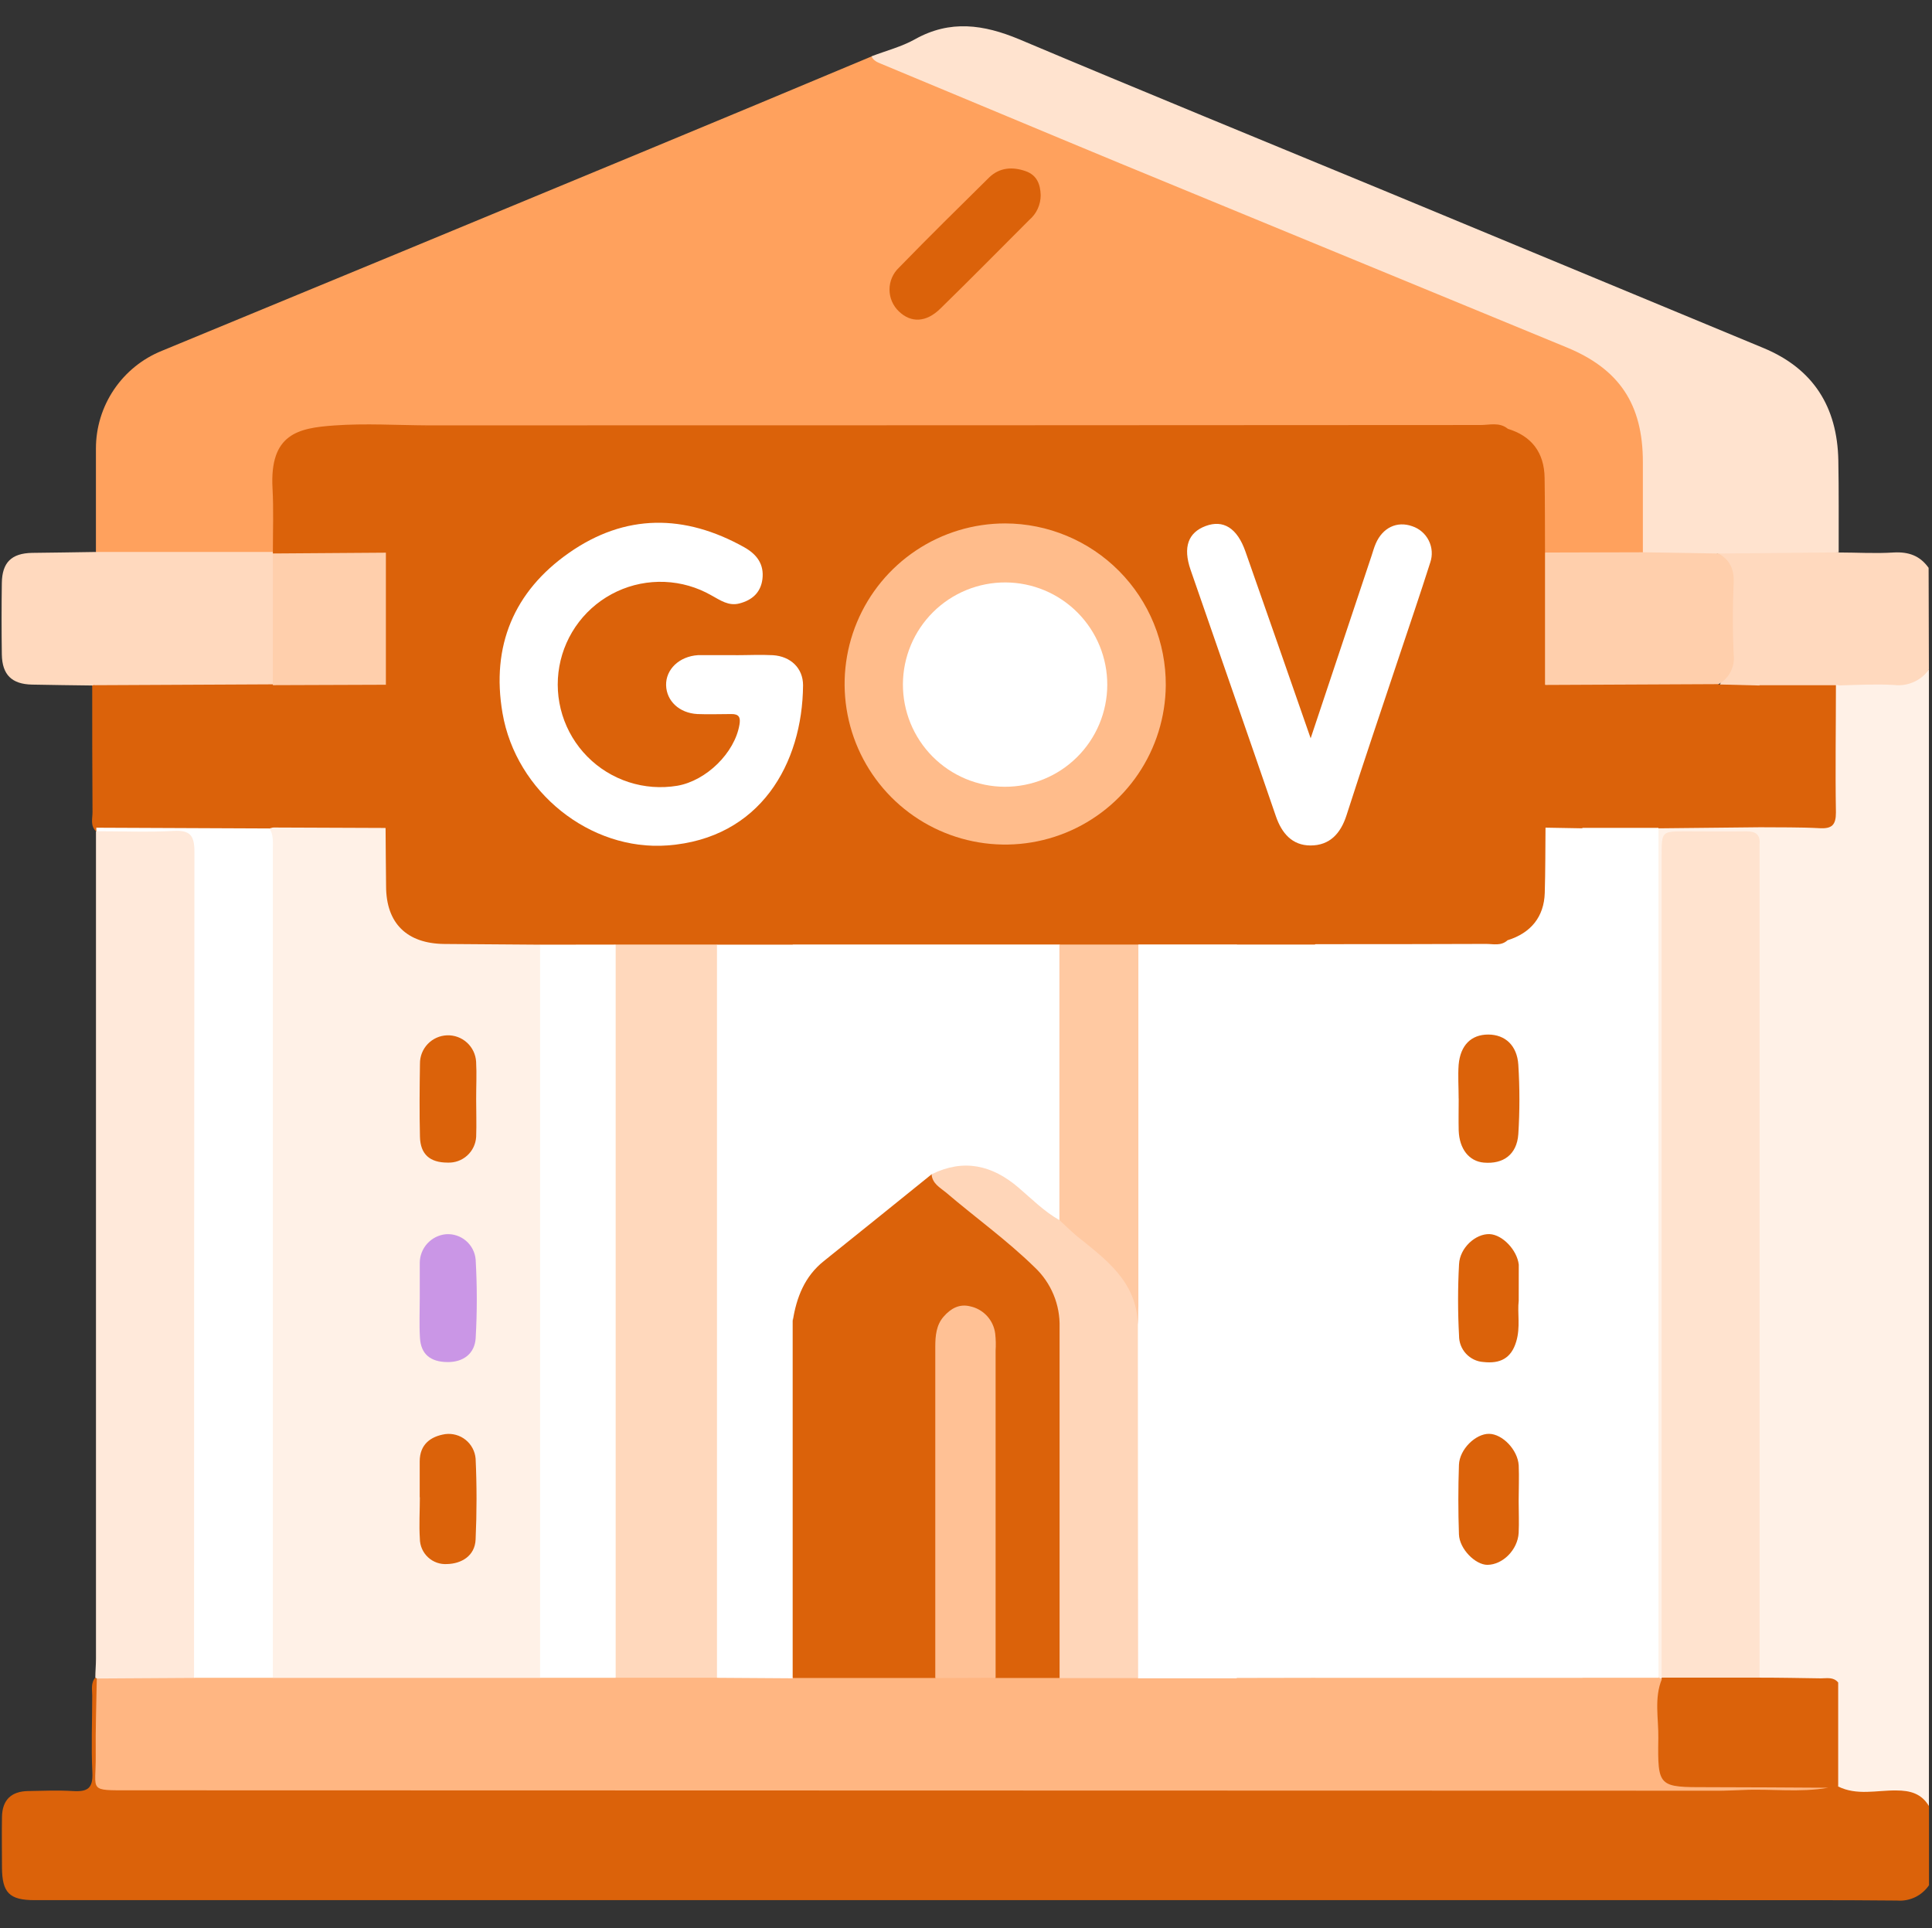
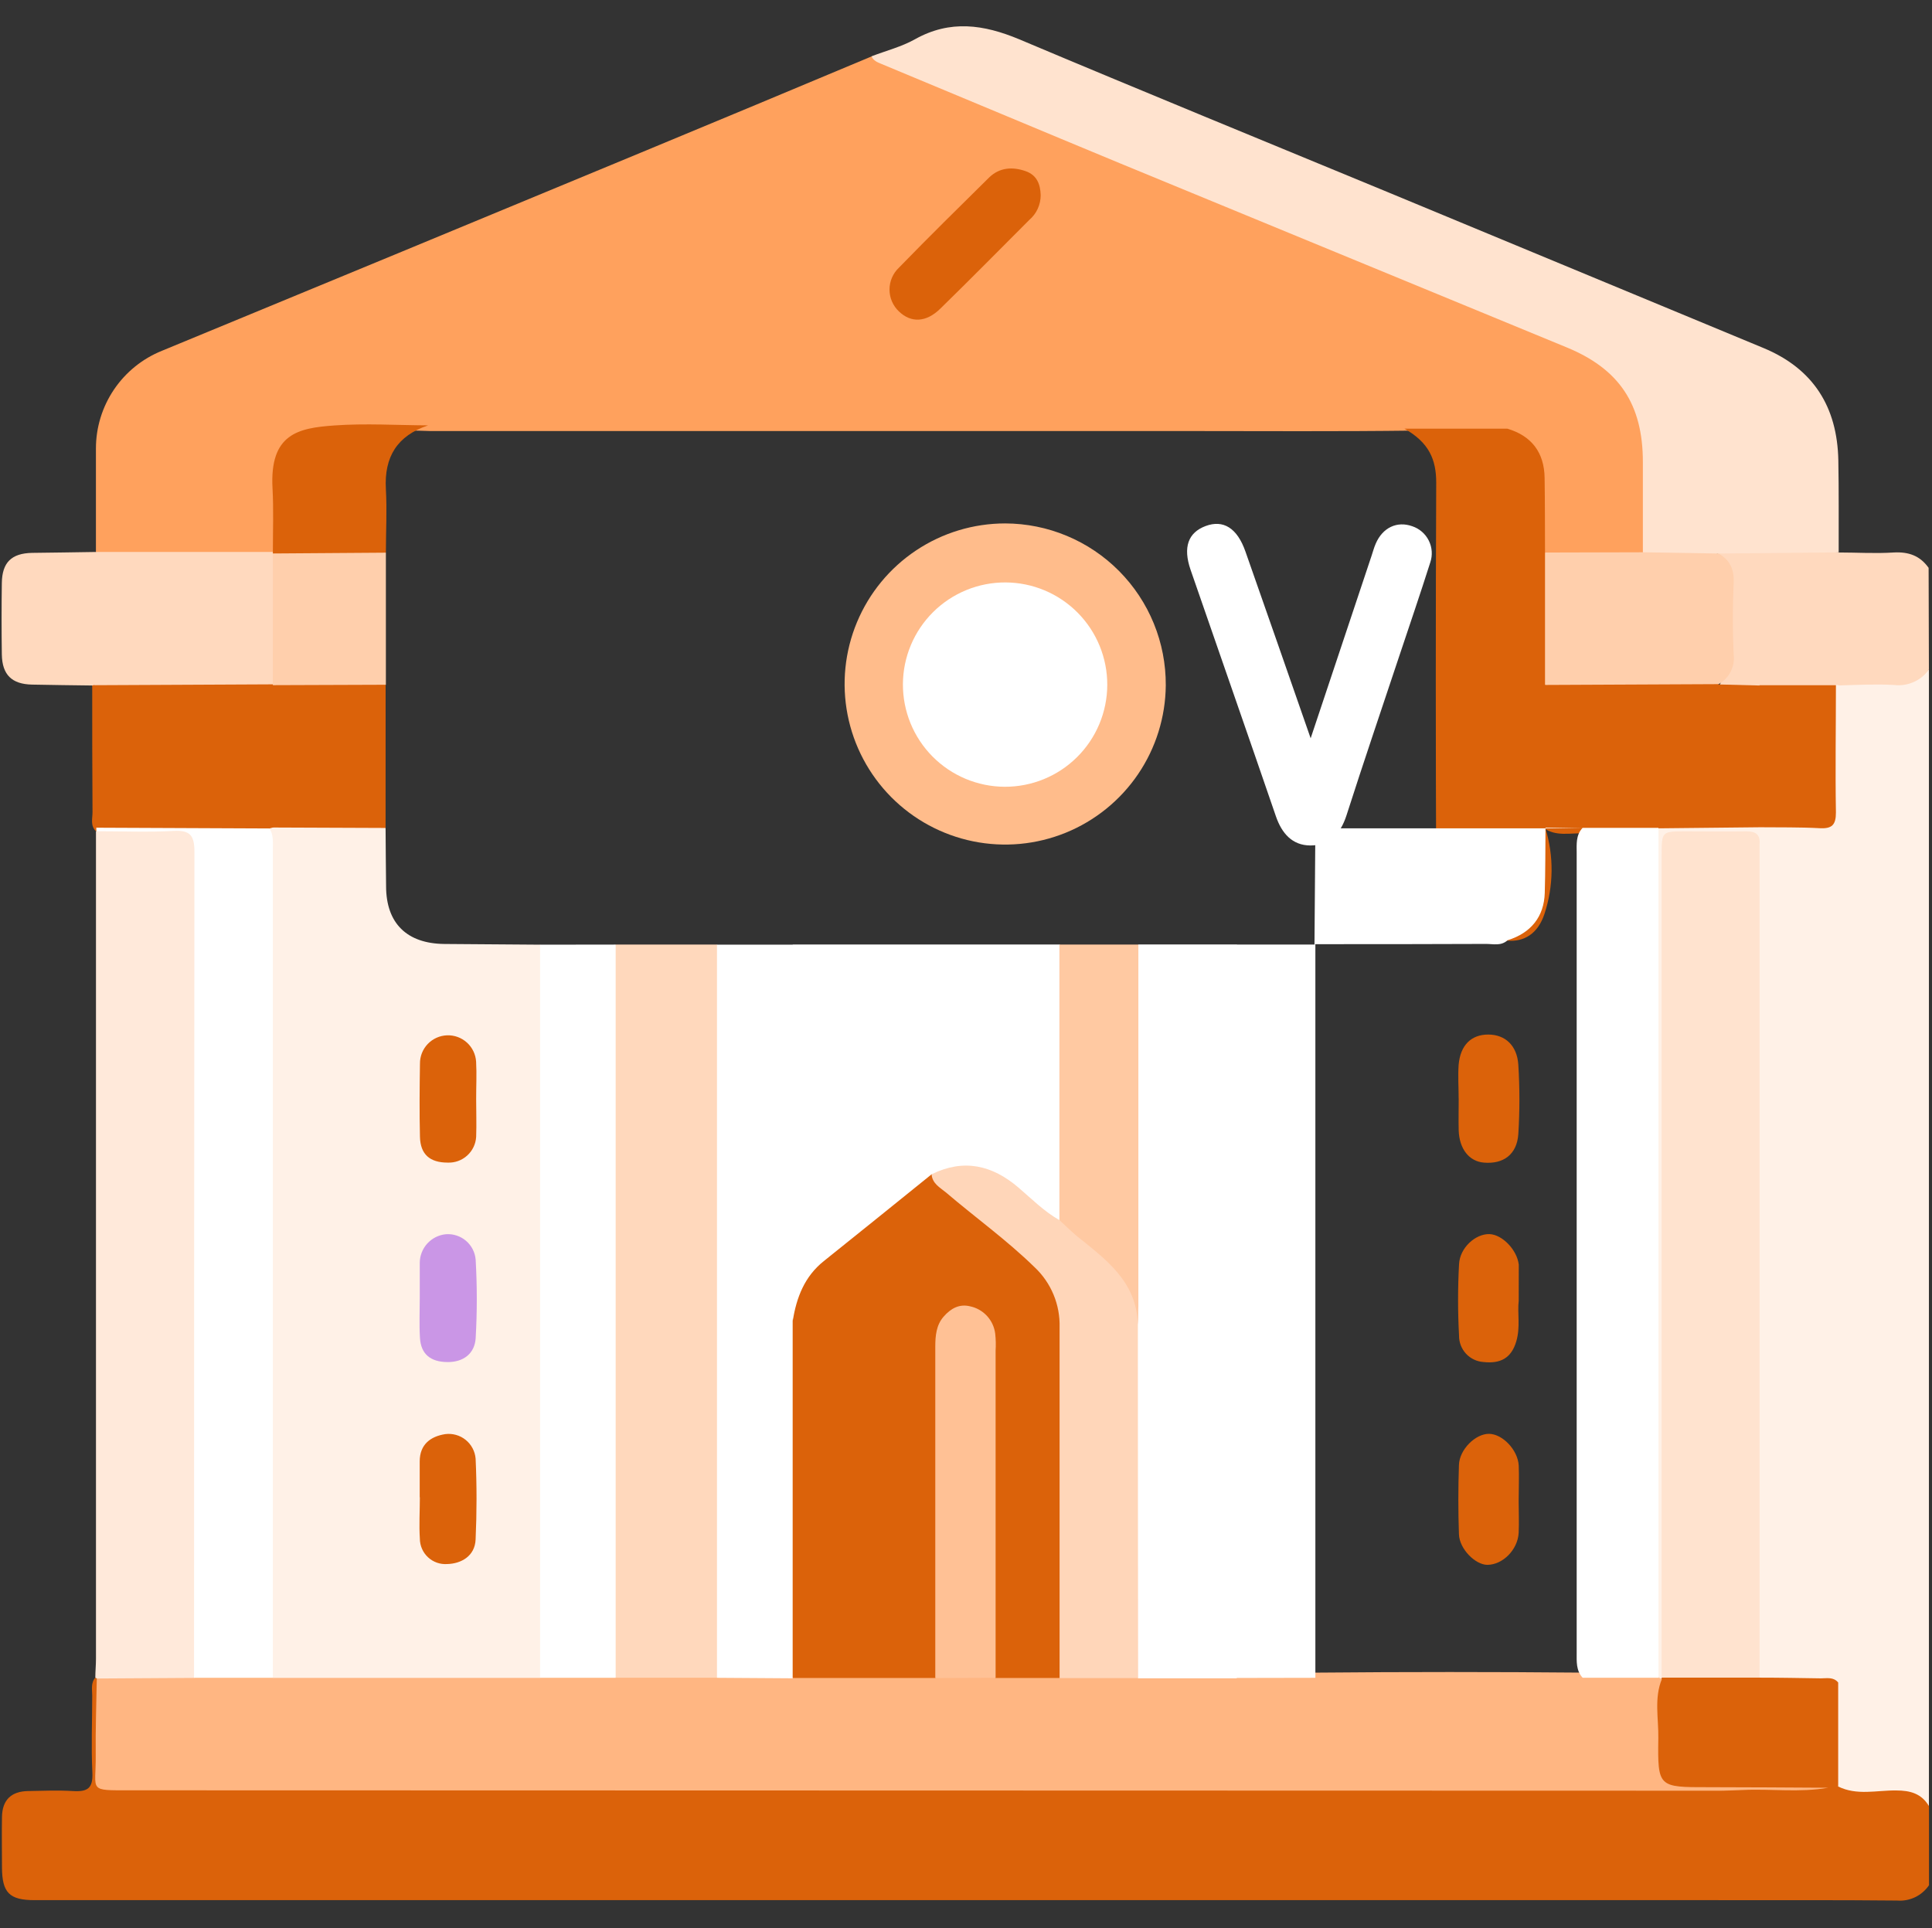
<svg xmlns="http://www.w3.org/2000/svg" width="513" height="512" viewBox="0 0 513 512" fill="none">
  <rect x="0" y="0" width="513" height="512" fill="#333333" stroke="none" />
  <g clip-path="url(#clip0_4_126)">
    <path d="M512.18 177.809V479.62C506.464 476.329 500.188 477.248 494.005 477.048C491.433 476.968 488.581 477.368 487.182 474.277C486.01 464.949 486.769 455.715 486.689 446.427C486.383 420.31 486.583 394.18 486.569 368.063C486.569 321.31 486.569 274.557 486.569 227.804C486.569 214.479 486.716 201.154 486.756 187.829C486.597 186.004 486.8 184.165 487.356 182.419C488.835 180.074 491.353 180.327 493.525 180.34C499.921 180.42 506.264 180.647 512.18 177.809Z" fill="#FFF1E7" />
    <path d="M512.18 177.808C511.139 179.268 509.722 180.418 508.079 181.136C506.437 181.854 504.63 182.113 502.852 181.886C497.975 181.619 493.058 181.886 488.195 182.019C487.693 182.381 487.147 182.677 486.569 182.899C480.16 183.751 473.724 183.218 467.301 183.258C463.69 183.125 459.999 184.005 456.535 182.272C459.426 174.784 458.68 166.949 458.747 159.193C458.747 155.369 458.973 151.545 456.361 148.28C456.223 148.126 456.122 147.942 456.067 147.743C456.012 147.544 456.005 147.334 456.045 147.131C456.085 146.928 456.172 146.737 456.298 146.573C456.425 146.41 456.588 146.278 456.775 146.188C467.275 144.949 477.761 144.043 488.195 146.708C493.098 146.708 498.015 147.028 502.852 146.708C506.85 146.495 509.821 147.587 512.1 150.785L512.18 177.808Z" fill="#FFD9BE" />
    <path d="M488.035 474.37C493.018 476.875 498.335 475.382 503.479 475.449C507.276 475.449 510.208 476.289 512.206 479.62V500.607C511.28 501.978 510.006 503.079 508.515 503.795C507.023 504.512 505.368 504.818 503.718 504.684C487.902 504.524 472.085 504.604 456.268 504.591C460.092 495.437 459.826 486.162 457.081 476.808C456.974 476.497 456.972 476.158 457.075 475.845C457.179 475.532 457.382 475.262 457.654 475.076C462.118 473.437 466.742 474.516 471.299 474.25C475.856 473.983 480.16 474.65 484.544 473.797C485.133 473.635 485.749 473.603 486.352 473.701C486.955 473.8 487.529 474.028 488.035 474.37Z" fill="#DB620A" />
    <path d="M25.471 146.574C25.471 137.416 25.471 128.261 25.471 119.111C25.47 113.531 27.138 108.077 30.261 103.452C33.383 98.827 37.817 95.24 42.993 93.154C85.464 75.627 127.918 58.061 170.353 40.454C190.732 32.006 211.092 23.513 231.435 14.977C248.678 21.133 265.414 28.555 282.31 35.564C316.618 49.777 350.925 63.99 385.232 78.204C395.693 82.561 406.126 86.945 416.613 91.222C430.817 97.019 438.026 107.479 437.6 123.029C437.426 129.358 437.6 135.688 437.533 142.017C437.533 144.122 437.813 146.468 435.388 147.734C427.21 148.877 418.91 148.818 410.75 147.56C408.658 146.081 408.924 143.789 408.871 141.684C408.751 137.367 408.804 133.049 408.871 128.732C408.871 121.736 405.78 117.046 399.05 114.847C391.269 113.595 383.447 114.248 375.652 114.341C355.358 114.608 335.077 114.461 314.783 114.461C247.927 114.461 181.071 114.461 114.215 114.461C105.927 114.128 97.639 114.461 89.337 114.461C87.675 114.528 86.024 114.76 84.407 115.154C76.932 116.7 74.214 119.858 74.014 127.426C73.894 132.077 74.014 136.754 73.947 141.364C73.947 143.496 74.014 145.735 72.148 147.347C57.131 149.439 42.087 148.56 27.043 147.813C26.39 147.774 25.817 147.187 25.471 146.574Z" fill="#FFA15D" />
    <path d="M457.254 475.529C458.422 476.785 459.301 478.282 459.828 479.914C460.355 481.546 460.518 483.274 460.306 484.976C460.01 488.595 460.01 492.231 460.306 495.85C460.626 499.661 459.613 502.592 456.308 504.577H9.148C2.486 504.577 0.567 502.579 0.527 495.943C0.527 491.452 0.447 486.949 0.527 482.458C0.607 477.967 2.992 475.702 7.389 475.609C11.387 475.529 15.384 475.369 19.382 475.609C23.379 475.849 24.712 474.796 24.525 470.665C24.192 463.91 24.485 457.047 24.485 450.251C24.485 448.626 24.059 446.894 25.338 445.468L26.084 446.134C27.67 449.092 26.937 452.33 27.177 455.462C27.603 461.205 24.752 468.413 28.616 472.358C32.707 476.528 40.049 473.93 45.938 473.93C173.334 474.019 300.735 474.019 428.139 473.93C435.961 473.93 443.783 474.276 451.618 474.183C453.55 474.21 455.615 473.957 457.254 475.529Z" fill="#DB620A" />
    <path d="M436.227 146.668C436.227 138.673 436.227 130.678 436.227 122.683C436.227 107.359 429.978 98.005 416 92.249C376.46 75.966 336.929 59.673 297.407 43.373C276.327 34.645 255.194 25.757 234.074 16.989C232.954 16.523 231.928 16.136 231.409 14.95C235.273 13.471 239.404 12.418 242.961 10.42C252.289 5.196 261.19 6.502 270.598 10.42C303.297 24.211 336.143 37.643 368.936 51.208C402.044 64.959 435.135 78.688 468.207 92.395C481.532 97.912 487.848 108.092 488.128 122.23C488.288 130.371 488.195 138.526 488.221 146.681L456.241 146.988C449.552 149.106 442.89 149.559 436.227 146.668Z" fill="#FFE3CF" />
    <path d="M25.311 445.468C25.311 443.802 25.484 442.15 25.484 440.484C25.484 367.25 25.484 294.016 25.484 220.782L26.23 220.102C33.812 218.583 41.474 219.463 49.096 219.582C51.455 219.582 52.494 221.408 52.854 223.58C53.115 225.728 53.204 227.894 53.12 230.056C53.12 298.991 53.12 367.925 53.12 436.86C53.12 439.818 53.6 442.883 51.894 445.628C50.622 446.69 48.991 447.224 47.337 447.12C41.608 447.293 35.891 447.253 30.161 447.12C28.508 447.244 26.87 446.724 25.591 445.668L25.311 445.468Z" fill="#FFE9DA" />
    <path d="M25.471 146.574H72.455L73.094 147.307C74.933 155.102 73.707 163.004 73.921 170.852C74.014 174.543 74.827 178.448 72.588 181.899C71.575 182.784 70.269 183.259 68.924 183.231C54.679 183.311 40.435 183.858 26.204 182.951C25.587 182.725 25.004 182.416 24.471 182.032C19.142 181.952 13.812 181.912 8.482 181.792C3.152 181.672 0.58 179.207 0.487 173.797C0.398 167.472 0.398 161.143 0.487 154.809C0.566 149.372 3.032 146.934 8.482 146.814C14.158 146.721 19.821 146.694 25.471 146.574Z" fill="#FFD9BE" />
    <path d="M24.485 182.032C24.714 181.927 24.97 181.895 25.218 181.939C25.812 182.413 26.28 183.025 26.582 183.722C26.884 184.419 27.011 185.179 26.95 185.937C26.95 196.996 27.669 208.083 26.563 219.129C26.313 219.732 25.966 220.29 25.537 220.781C23.925 219.316 24.565 217.384 24.565 215.651C24.485 204.458 24.485 193.212 24.485 182.032Z" fill="#DB620A" />
    <path d="M487.489 181.912C487.741 181.856 488.004 181.889 488.235 182.006C488.235 269.764 488.235 357.527 488.235 445.294C488.235 445.787 488.168 446.294 488.128 446.787C480.973 446.986 473.737 448.585 466.808 445.454C465.169 442.509 465.702 439.271 465.702 436.127C465.702 368.347 465.702 300.571 465.702 232.8C465.702 222.314 465.702 222.247 455.482 222.327C441.558 222.527 442.89 220.755 442.89 235.012C442.89 301.788 442.89 368.564 442.89 435.34C442.89 438.325 443.196 441.337 442.317 444.282C442.067 444.908 441.647 445.453 441.104 445.854C440.772 445.867 440.443 445.782 440.158 445.609C439.874 445.436 439.647 445.183 439.505 444.881C438.439 442.523 438.666 439.991 438.666 437.512C438.666 367.512 438.666 297.516 438.666 227.524C438.666 224.859 438.333 222.194 439.879 219.755C441.451 218.29 443.45 218.223 445.408 218.21C452.604 218.21 459.813 218.01 466.995 218.29C471.485 218.09 475.989 218.103 480.48 218.29C484.477 218.409 485.81 216.637 485.717 212.96C485.628 204.805 485.628 196.645 485.717 188.482C485.703 186.11 485.397 183.658 487.489 181.912Z" fill="#FFF1E7" />
    <path d="M467.208 445.494C472.631 445.494 478.068 445.601 483.491 445.681C485.09 445.681 486.836 445.255 488.088 446.787C488.088 455.981 488.088 465.176 488.088 474.37L485.423 474.73C471.046 475.569 456.654 474.876 442.263 475.103C441.848 475.152 441.426 475.112 441.027 474.985C440.628 474.857 440.262 474.645 439.952 474.363C439.642 474.081 439.397 473.736 439.232 473.351C439.068 472.966 438.988 472.55 438.999 472.131C438.381 464.375 438.381 456.582 438.999 448.826C439.036 448.154 439.275 447.509 439.684 446.974C440.092 446.44 440.652 446.04 441.291 445.828L441.211 445.494C441.93 444.936 442.752 444.525 443.63 444.285C444.508 444.045 445.425 443.98 446.328 444.095C453.283 444.642 460.412 442.55 467.208 445.494Z" fill="#DB620A" />
    <path d="M467.275 219.676L440.371 219.956C433.856 222.621 427.046 220.875 420.384 221.288C416.84 221.181 413.148 222.181 409.897 219.876C409.142 218.774 408.746 217.466 408.765 216.131C408.565 206.031 408.591 195.944 408.765 185.844C408.703 184.34 409.144 182.859 410.017 181.633C411.709 180.3 413.735 180.3 415.72 180.3C427.375 180.229 439.03 180.229 450.685 180.3C452.657 180.3 454.683 180.22 456.335 181.753L467.195 182.033C467.794 182.716 468.245 183.517 468.518 184.384C468.791 185.251 468.881 186.166 468.78 187.069C468.887 196.281 468.887 205.489 468.78 214.692C468.955 216.487 468.414 218.278 467.275 219.676Z" fill="#DB620A" />
    <path d="M456.335 181.672L410.323 181.886C408.818 180.553 408.738 178.688 408.711 176.875C408.596 168.49 408.596 160.108 408.711 151.731C408.711 149.932 408.818 148.08 410.323 146.721L436.241 146.654L456.335 146.987C459.386 148.72 460.505 151.238 460.332 154.823C460.052 161.139 460.052 167.481 460.332 173.797C460.533 175.36 460.259 176.946 459.546 178.35C458.833 179.755 457.714 180.912 456.335 181.672Z" fill="#FFCFAC" />
    <path d="M467.275 219.675C467.275 207.096 467.248 194.522 467.195 181.952H487.489C487.489 193.225 487.302 204.485 487.489 215.758C487.489 219.062 486.436 220.088 483.225 219.928C477.881 219.635 472.565 219.729 467.275 219.675Z" fill="#DB620A" />
    <path d="M441.291 445.827C439.172 450.944 440.411 456.301 440.331 461.538C440.132 474.636 440.332 474.596 453.563 474.583C464.223 474.583 474.803 474.676 485.423 474.729C477.881 476.062 470.273 474.969 462.771 475.329C460.959 475.422 459.133 475.449 457.321 475.516L34.745 475.409C23.192 475.409 25.498 475.809 25.418 466.175C25.338 459.366 25.591 452.543 25.698 445.721L51.588 445.561C54.866 443.189 58.65 444.229 62.248 444.095C65.846 443.962 69.23 443.949 72.721 444.162C96.245 443.949 119.785 443.949 143.344 444.162C150.086 444.015 156.829 443.975 163.571 444.162C172.539 443.989 181.507 443.962 190.474 444.162C197.19 443.993 203.906 443.993 210.622 444.162C223.174 443.975 235.739 443.949 248.292 444.162C253.622 444.029 259.072 444.002 264.468 444.162C270.153 444.011 275.843 444.011 281.537 444.162C288.529 443.993 295.52 443.993 302.511 444.162C311.146 443.989 319.834 443.975 328.428 444.162C335.535 443.984 342.602 443.984 349.628 444.162C373.178 443.949 396.719 443.949 420.251 444.162C425.314 443.935 430.378 444.055 435.441 444.095C437.251 443.98 439.045 444.482 440.531 445.521C440.795 445.594 441.05 445.697 441.291 445.827Z" fill="#FFB682" />
-     <path d="M113.669 112.956C206.82 112.956 299.966 112.925 393.108 112.863C395.52 112.863 398.118 112.05 400.317 113.822C398.758 115.461 396.692 115.368 394.72 115.355C388.911 115.355 383.074 115.728 377.105 115.048C381.888 118.473 382.874 123.376 382.861 128.826C382.861 160.451 382.861 192.076 382.861 223.7C382.861 228.364 383.101 233.028 382.714 237.678C382.315 242.648 380.662 247.006 375.652 249.244C375.079 249.524 376.332 250.004 375.812 249.591C375.599 249.417 375.679 249.218 376.052 249.164C384.22 247.978 392.388 246.886 400.45 249.857C399.411 252.815 396.746 252.296 394.6 252.309C379.583 252.376 364.566 252.549 349.548 252.309C342.486 252.469 335.424 252.495 328.362 252.309C319.714 252.482 311.039 252.495 302.418 252.309C295.311 252.487 288.245 252.487 281.218 252.309C257.704 252.522 234.185 252.522 210.662 252.309C203.92 252.456 197.177 252.495 190.435 252.309C181.48 252.482 172.539 252.509 163.585 252.309C156.922 252.442 150.326 252.495 143.704 252.309C135.425 252.451 127.145 252.451 118.866 252.309C107.247 252.122 101.064 245.886 100.957 234.427C100.957 229.457 100.851 224.5 100.957 219.529C100.744 207.013 100.744 194.496 100.957 181.98C100.797 170.533 100.744 159.074 100.957 147.628C100.957 141.218 100.957 134.796 100.957 128.373C101.157 119.192 104.928 114.675 113.669 112.956Z" fill="#DB620A" />
    <path d="M400.25 249.79H373.214C380.569 245.659 381.382 239.636 381.355 232.907C381.204 197.987 381.204 163.071 381.355 128.159C381.355 122.123 379.53 117.566 372.92 113.835H400.25C406.633 115.727 410.031 120.111 410.137 126.88C410.244 133.649 410.217 140.125 410.244 146.748C410.244 158.465 410.244 170.182 410.244 181.899C410.244 194.558 410.27 207.212 410.324 219.862C412.624 227.323 412.54 235.316 410.084 242.728C408.325 248.018 404.621 250.15 400.25 249.79Z" fill="#DB620A" />
    <path d="M113.669 112.956C105.514 115.687 101.97 121.257 102.463 129.918C102.782 135.515 102.463 141.151 102.463 146.775C101.494 147.701 100.218 148.237 98.878 148.28C91.123 148.533 83.381 148.587 75.626 148.28C74.457 148.195 73.345 147.737 72.455 146.974V146.575C72.455 140.925 72.668 135.275 72.361 129.652C71.575 115.168 79.21 113.662 88.725 112.982C97.026 112.383 105.367 112.916 113.669 112.956Z" fill="#DB620A" />
    <path d="M276.328 51.807C276.335 53.058 276.07 54.295 275.55 55.432C275.03 56.569 274.267 57.578 273.316 58.39C265.481 66.238 257.673 74.153 249.678 81.962C245.933 85.64 241.909 85.8 238.684 82.695C237.896 81.948 237.268 81.048 236.839 80.05C236.41 79.052 236.189 77.978 236.189 76.892C236.189 75.806 236.41 74.731 236.839 73.733C237.268 72.736 237.896 71.836 238.684 71.089C246.546 63.001 254.568 55.099 262.669 47.104C265.441 44.439 268.906 44.226 272.41 45.478C275.355 46.544 276.248 48.969 276.328 51.807Z" fill="#DB620A" />
    <path d="M72.455 445.534H51.521C51.521 372.433 51.557 299.332 51.628 226.231C51.628 221.834 50.495 220.408 46.058 220.648C39.249 221.021 32.413 220.728 25.578 220.728C25.578 220.408 25.578 220.089 25.578 219.769C27.004 218.6 28.831 218.036 30.668 218.197C42.749 218.108 54.831 218.108 66.912 218.197C68.575 218.113 70.23 218.472 71.709 219.236C73.508 220.568 73.854 222.5 74.041 224.566C74.174 226.058 74.147 227.551 74.147 229.056C74.147 298.346 74.147 367.663 74.147 437.006C74.081 439.898 74.667 443.016 72.455 445.534Z" fill="white" />
    <path d="M71.549 219.995L25.537 219.795C25.44 207.181 25.338 194.566 25.231 181.952L72.455 181.726L73.108 182.432C74.44 185.243 74.08 188.268 73.974 191.186C73.641 200.514 75 209.935 73.134 219.169C72.995 219.459 72.765 219.697 72.479 219.846C72.193 219.995 71.867 220.047 71.549 219.995Z" fill="#DB620A" />
    <path d="M72.455 146.974L102.463 146.761V181.832C101.472 182.73 100.188 183.237 98.852 183.258C91.27 183.511 83.674 183.484 76.093 183.258C74.762 183.228 73.478 182.76 72.441 181.925V181.712C72.45 170.137 72.455 158.558 72.455 146.974Z" fill="#FFCFAC" />
    <path d="M467.208 445.494H441.211C441.211 372.74 441.211 299.981 441.211 227.218C441.211 220.768 441.211 220.755 447.7 220.755C453.03 220.755 458.36 220.835 463.69 220.755C466.235 220.755 467.448 221.621 467.208 224.233C467.208 224.899 467.208 225.565 467.208 226.231C467.217 299.315 467.217 372.402 467.208 445.494Z" fill="#FFE3CF" />
    <path d="M440.371 445.521H420.237C418.465 443.616 418.652 441.204 418.652 438.859C418.652 368.068 418.652 297.281 418.652 226.498C418.652 224.207 418.398 221.781 420.224 219.836H440.371C440.371 295.104 440.371 370.333 440.371 445.521Z" fill="white" />
-     <path d="M420.237 219.955C420.237 295.153 420.237 370.35 420.237 445.548H349.268C347.51 443.642 347.696 441.244 347.696 438.885C347.696 378.39 347.696 317.89 347.696 257.385C347.696 255.08 347.523 252.682 349.282 250.723C364.392 250.723 379.503 250.723 394.587 250.656C396.506 250.656 398.584 251.256 400.29 249.684C406.499 247.765 409.991 243.434 410.177 237.105C410.35 231.322 410.324 225.525 410.377 219.782L420.237 219.955Z" fill="white" />
+     <path d="M420.237 219.955H349.268C347.51 443.642 347.696 441.244 347.696 438.885C347.696 378.39 347.696 317.89 347.696 257.385C347.696 255.08 347.523 252.682 349.282 250.723C364.392 250.723 379.503 250.723 394.587 250.656C396.506 250.656 398.584 251.256 400.29 249.684C406.499 247.765 409.991 243.434 410.177 237.105C410.35 231.322 410.324 225.525 410.377 219.782L420.237 219.955Z" fill="white" />
    <path d="M71.549 219.995C71.86 219.897 72.18 219.813 72.508 219.742C73.795 218.678 75.439 218.144 77.105 218.249C84.021 218.129 90.937 218.116 97.852 218.249C98.677 218.203 99.502 218.322 100.28 218.599C101.058 218.876 101.773 219.305 102.383 219.862C102.383 225.005 102.489 230.149 102.516 235.305C102.516 245.166 108.019 250.576 118.013 250.669L143.411 250.856C145.209 252.734 145.05 255.133 145.05 257.451C145.05 317.956 145.05 378.46 145.05 438.965C145.05 441.27 145.209 443.668 143.411 445.56H72.455C72.455 372.149 72.455 298.741 72.455 225.338C72.455 223.486 72.615 221.634 71.549 219.995Z" fill="#FFF1E7" />
    <path d="M281.351 445.588H264.335C262.296 443.163 262.816 440.258 262.802 437.459C262.802 412 262.802 386.54 262.802 361.081C262.802 358.416 262.989 355.751 261.963 353.192C260.937 350.634 259.165 348.915 256.38 348.915C253.595 348.915 251.809 350.674 250.797 353.192C249.784 355.711 249.957 358.429 249.957 361.081C249.957 386.54 249.957 412 249.957 437.459C249.957 440.231 250.463 443.176 248.425 445.588H210.502C209.895 444.898 209.434 444.093 209.148 443.22C208.862 442.348 208.756 441.426 208.836 440.511C208.836 411.196 208.436 381.881 209.049 352.646C209.676 341.919 215.832 334.777 224.12 328.728C230.143 324.33 235.753 319.4 241.536 314.616C243.401 313.097 245.147 310.339 248.385 312.031C255.354 318.454 262.816 324.277 270.198 330.207C278.926 337.202 283.296 345.544 283.016 357.243C282.39 384.133 282.83 411.036 282.79 437.939C282.777 440.564 283.283 443.323 281.351 445.588Z" fill="#DB620A" />
    <path d="M163.478 250.829H190.394C192.18 252.721 192.02 255.12 192.02 257.425C192.02 317.929 192.02 378.429 192.02 438.925C192.02 441.23 192.18 443.629 190.394 445.521H163.491C161.679 443.655 161.799 441.257 161.799 438.951C161.799 378.438 161.799 317.92 161.799 257.398C161.812 255.106 161.732 252.721 163.478 250.829Z" fill="#FFD8BC" />
    <path d="M302.311 250.789H328.308C330.067 252.695 329.934 255.08 329.934 257.452C329.934 317.965 329.934 378.483 329.934 439.005C329.934 441.31 330.08 443.708 328.308 445.667H302.204C300.779 444.028 300.739 442.003 300.739 440.004C300.739 410.596 300.592 381.188 300.739 351.779C300.632 321.007 300.632 290.235 300.739 259.464C300.725 256.479 300.152 253.361 302.311 250.789Z" fill="white" />
    <path d="M328.295 445.575V250.816H349.268C349.268 315.718 349.268 380.624 349.268 445.535L328.295 445.575Z" fill="white" />
    <path d="M163.478 250.829C163.478 315.731 163.478 380.632 163.478 445.534H143.411V250.856L163.478 250.829Z" fill="white" />
    <path d="M190.381 445.534C190.381 380.642 190.381 315.744 190.381 250.843H210.369C212.128 252.762 211.955 255.16 211.955 257.505C211.955 284.155 211.955 310.805 211.955 337.455C211.955 341.919 210.742 346.316 210.475 350.78C210.475 382.414 210.475 414.043 210.475 445.668L190.381 445.534Z" fill="white" />
    <path d="M302.138 351.687C302.138 382.991 302.16 414.301 302.205 445.615H281.351C281.351 414.567 281.351 383.52 281.351 352.473C281.436 349.488 280.885 346.519 279.737 343.762C278.588 341.006 276.868 338.525 274.688 336.483C267.333 329.301 258.992 323.318 251.196 316.668C249.584 315.336 247.532 314.297 247.359 311.792C251.077 307.901 258.392 307.221 264.855 310.206C267.94 311.845 270.801 313.874 273.369 316.242C276.034 318.454 278.619 320.853 281.471 322.905C284.379 325.631 287.445 328.185 290.652 330.553C298.061 335.79 302.831 342.186 302.138 351.687Z" fill="#FFD6B9" />
    <path d="M248.345 445.601C248.345 416.286 248.345 386.971 248.345 357.656C248.345 354.725 248.598 351.886 250.53 349.661C252.462 347.436 254.727 346.183 257.592 346.89C259.32 347.256 260.891 348.153 262.085 349.455C263.28 350.756 264.038 352.398 264.255 354.152C264.42 355.643 264.455 357.145 264.361 358.642C264.361 387.611 264.361 416.575 264.361 445.535L248.345 445.601Z" fill="#FFC195" />
    <path d="M281.298 323.997C277.22 321.678 273.942 318.36 270.425 315.349C263.456 309.393 255.9 307.634 247.399 311.805C237.845 319.506 228.317 327.235 218.737 334.883C213.62 338.974 211.488 344.544 210.502 350.74C210.502 317.437 210.471 284.124 210.409 250.803H281.338C283.083 252.695 282.95 255.08 282.963 257.372C282.963 277.395 282.963 297.418 282.963 317.441C282.99 319.8 283.19 322.158 281.298 323.997Z" fill="white" />
    <path d="M309.547 181.98C309.478 190.398 306.919 198.608 302.193 205.574C297.466 212.54 290.783 217.952 282.986 221.126C275.188 224.3 266.626 225.095 258.378 223.411C250.129 221.727 242.564 217.639 236.635 211.662C230.707 205.685 226.68 198.087 225.062 189.825C223.445 181.563 224.309 173.008 227.547 165.237C230.784 157.465 236.249 150.826 243.254 146.156C250.258 141.486 258.488 138.993 266.907 138.993C272.531 139.007 278.098 140.131 283.288 142.301C288.478 144.47 293.188 147.642 297.149 151.636C301.11 155.629 304.245 160.365 306.372 165.572C308.499 170.779 309.578 176.355 309.547 181.98Z" fill="#FFBC8B" />
-     <path d="M195.258 173.984C198.589 173.984 201.92 173.811 205.238 173.984C209.929 174.291 213.233 177.409 213.233 181.979C213.073 202.779 201.867 222.66 177.256 224.499C156.735 226.032 137.028 210.335 133.43 189.361C130.378 171.559 136.455 157.035 151.099 146.801C165.996 136.381 181.746 136.448 197.616 145.322C200.961 147.201 202.946 149.839 202.44 153.823C201.974 157.381 199.682 159.38 196.324 160.246C193.446 160.992 191.247 159.38 188.902 158.101C185.112 155.931 180.856 154.704 176.492 154.522C172.129 154.341 167.786 155.21 163.828 157.057C159.871 158.904 156.415 161.674 153.752 165.135C151.089 168.596 149.296 172.647 148.524 176.945C147.753 181.244 148.025 185.664 149.318 189.836C150.612 194.007 152.888 197.807 155.956 200.914C159.024 204.022 162.794 206.348 166.948 207.695C171.102 209.042 175.519 209.372 179.827 208.656C187.569 207.323 195.111 199.888 196.35 192.413C196.67 190.534 196.257 189.574 194.165 189.614C191.167 189.614 188.169 189.734 185.184 189.614C180.374 189.361 176.976 186.137 176.869 181.966C176.763 177.795 180.32 174.291 185.357 173.971C185.69 173.971 186.024 173.971 186.357 173.971H195.338L195.258 173.984Z" fill="white" />
    <path d="M348.016 196.05L364.166 147.654C364.539 146.548 364.832 145.415 365.299 144.349C367.137 140.098 370.948 138.299 374.986 139.738C375.935 140.053 376.813 140.552 377.569 141.208C378.324 141.863 378.942 142.662 379.387 143.558C379.832 144.454 380.095 145.429 380.16 146.427C380.226 147.425 380.093 148.426 379.77 149.372C377.105 157.767 374.253 166.082 371.468 174.437C366.804 188.455 362.047 202.419 357.53 216.517C355.971 221.354 353.066 224.512 347.989 224.512C343.126 224.512 340.341 221.287 338.782 216.744C331.293 194.904 323.671 173.118 316.129 151.305C314.064 145.308 315.49 141.417 320.127 139.685C324.764 137.953 328.495 140.138 330.707 146.481C336.37 162.564 341.98 178.727 348.016 196.05Z" fill="white" />
    <path d="M281.298 323.997C281.298 299.603 281.298 275.214 281.298 250.829H302.271C302.271 282.809 302.271 314.789 302.271 346.769C302.271 348.435 302.165 350.087 302.112 351.753C301.872 340.2 293.45 334.324 285.655 328.007C284.149 326.702 282.75 325.316 281.298 323.997Z" fill="#FFC9A2" />
    <path d="M102.383 219.863L72.455 219.743C72.455 207.146 72.424 194.545 72.362 181.94L102.396 181.833L102.383 219.863Z" fill="#DB620A" />
    <path d="M387.312 291.71C387.312 288.712 387.098 285.701 387.312 282.716C387.778 277.546 390.643 274.721 395.16 274.721C399.677 274.721 402.822 277.639 403.155 282.716C403.543 288.866 403.543 295.034 403.155 301.184C402.769 306.607 399.157 309.179 393.987 308.726C390.096 308.393 387.498 305.102 387.325 300.211C387.258 297.387 387.325 294.548 387.325 291.723L387.312 291.71Z" fill="#DB620A" />
    <path d="M403.248 398.591C403.248 401.415 403.381 404.254 403.248 407.065C402.982 411.569 399.011 415.513 394.947 415.54C391.749 415.54 387.525 411.329 387.391 407.438C387.178 401.295 387.178 395.139 387.391 388.997C387.538 384.852 391.829 380.708 395.386 380.748C398.944 380.788 403.008 384.986 403.261 389.13C403.395 392.261 403.248 395.433 403.248 398.591Z" fill="#DB620A" />
    <path d="M403.261 345.424C402.875 348.609 403.754 352.42 402.608 356.217C401.276 360.761 398.264 362.16 393.92 361.68C392.145 361.568 390.48 360.778 389.27 359.474C388.06 358.17 387.397 356.451 387.418 354.672C387.075 348.356 387.075 342.026 387.418 335.71C387.618 331.326 391.815 327.569 395.559 327.715C398.957 327.888 402.808 331.912 403.275 335.803C403.294 336.136 403.294 336.47 403.275 336.803C403.261 339.508 403.261 342.173 403.261 345.424Z" fill="#DB620A" />
    <path d="M111.444 397.591C111.444 394.433 111.444 391.262 111.444 388.104C111.444 383.52 114.362 381.441 118.199 380.828C119.16 380.7 120.137 380.769 121.071 381.029C122.004 381.289 122.876 381.736 123.632 382.343C124.388 382.949 125.013 383.703 125.469 384.558C125.926 385.413 126.204 386.352 126.288 387.318C126.621 394.46 126.607 401.642 126.288 408.784C126.114 413.235 122.437 415.233 118.746 415.327C117.819 415.392 116.888 415.267 116.012 414.958C115.136 414.65 114.332 414.164 113.651 413.532C112.97 412.9 112.426 412.134 112.054 411.283C111.681 410.432 111.487 409.513 111.484 408.584C111.244 404.933 111.484 401.256 111.484 397.591H111.444Z" fill="#DB620A" />
    <path d="M126.435 291.897C126.435 295.215 126.555 298.56 126.435 301.865C126.328 303.773 125.474 305.563 124.057 306.848C122.641 308.132 120.776 308.807 118.866 308.727C114.136 308.727 111.631 306.542 111.511 301.891C111.351 295.415 111.417 288.939 111.511 282.463C111.489 280.515 112.231 278.636 113.576 277.228C114.922 275.819 116.765 274.992 118.712 274.924C120.659 274.857 122.555 275.553 123.996 276.864C125.436 278.176 126.307 279.999 126.421 281.944C126.608 285.235 126.421 288.58 126.435 291.897Z" fill="#DB620A" />
    <path d="M111.457 344.797C111.457 341.639 111.457 338.481 111.457 335.336C111.469 333.429 112.191 331.595 113.482 330.19C114.772 328.786 116.54 327.913 118.439 327.741C120.374 327.608 122.284 328.243 123.755 329.507C125.227 330.771 126.141 332.564 126.301 334.497C126.702 341.46 126.702 348.44 126.301 355.404C126.021 359.401 123.103 361.746 118.759 361.693C114.415 361.64 111.763 359.681 111.51 355.244C111.297 351.779 111.457 348.288 111.457 344.797Z" fill="#CA96E6" />
    <path d="M267 154.663C270.563 154.679 274.087 155.396 277.373 156.774C280.658 158.152 283.64 160.164 286.148 162.694C288.656 165.225 290.642 168.224 291.99 171.522C293.339 174.819 294.025 178.35 294.01 181.913C293.994 185.476 293.277 189 291.899 192.286C290.521 195.571 288.509 198.553 285.979 201.061C283.448 203.57 280.449 205.555 277.151 206.904C273.854 208.252 270.323 208.938 266.76 208.923C263.197 208.907 259.673 208.19 256.387 206.812C253.102 205.434 250.12 203.422 247.612 200.892C245.103 198.361 243.118 195.362 241.769 192.064C240.421 188.767 239.735 185.236 239.75 181.673C239.766 178.11 240.483 174.586 241.861 171.3C243.239 168.015 245.251 165.033 247.781 162.525C250.312 160.017 253.311 158.031 256.609 156.683C259.906 155.334 263.437 154.648 267 154.663Z" fill="white" />
  </g>
  <defs>
    <clipPath id="clip0_4_126">
      <rect width="511.68" height="511.68" fill="white" transform="translate(0.5)" />
    </clipPath>
  </defs>
</svg>